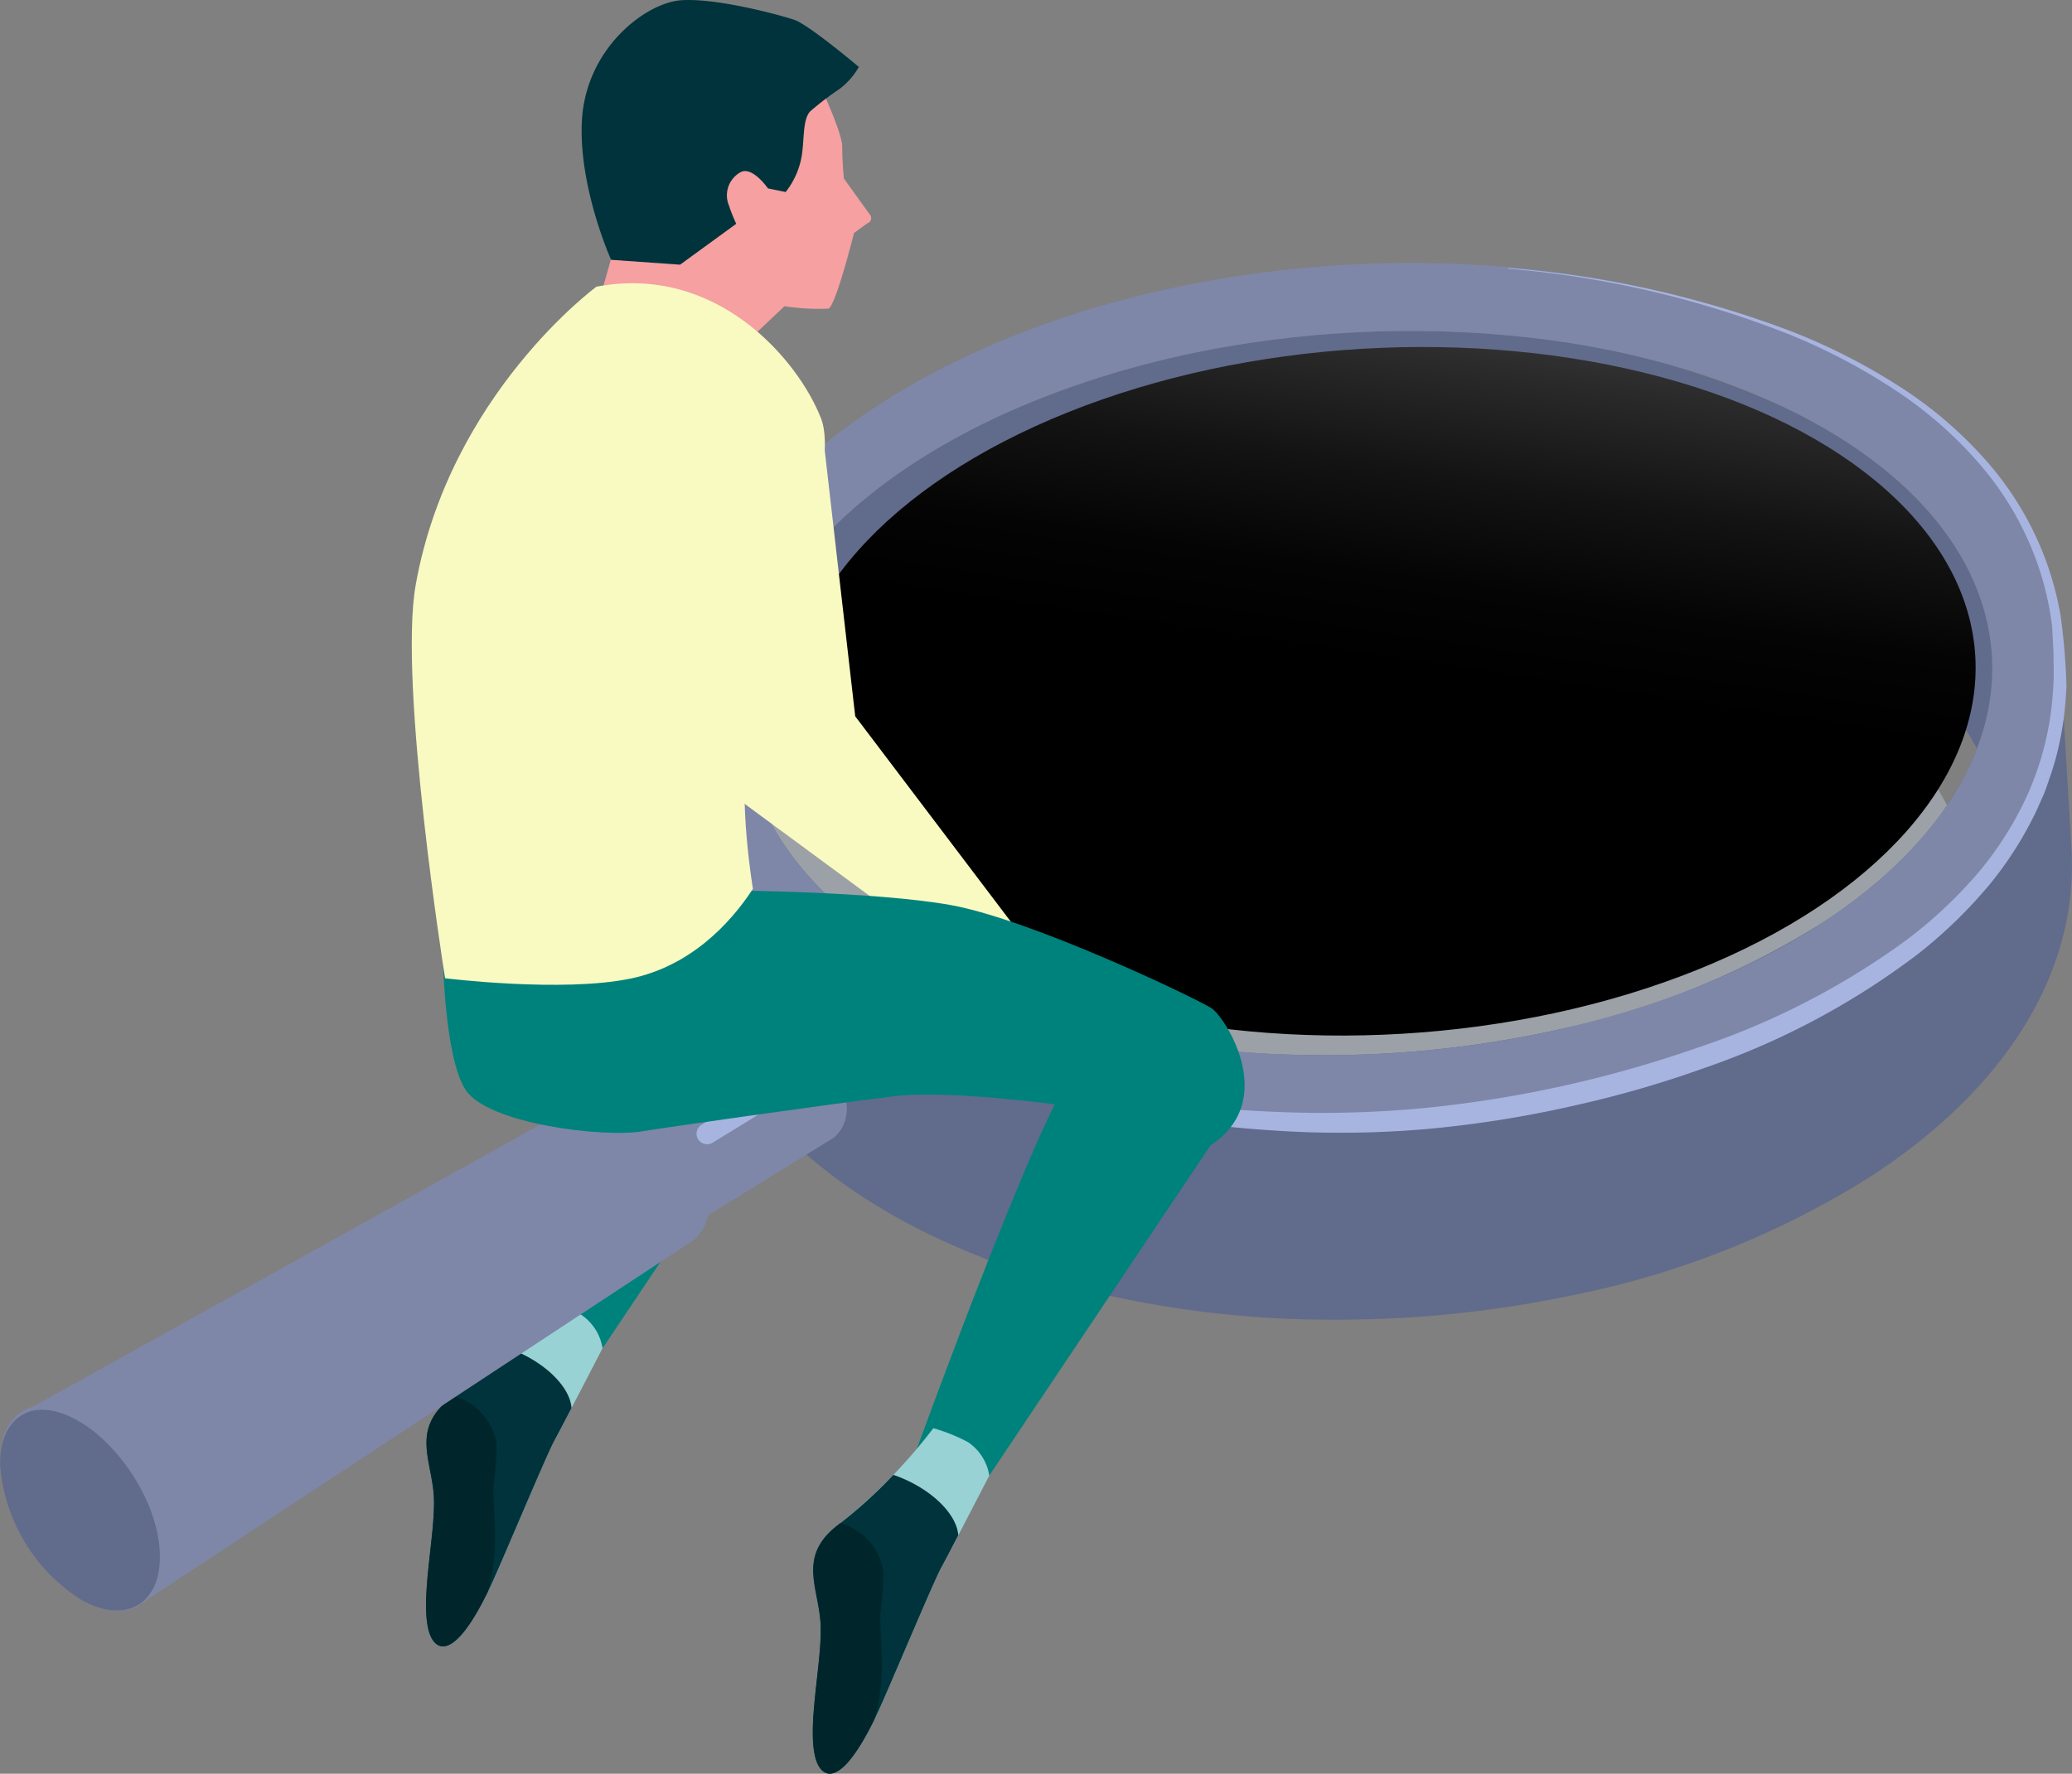
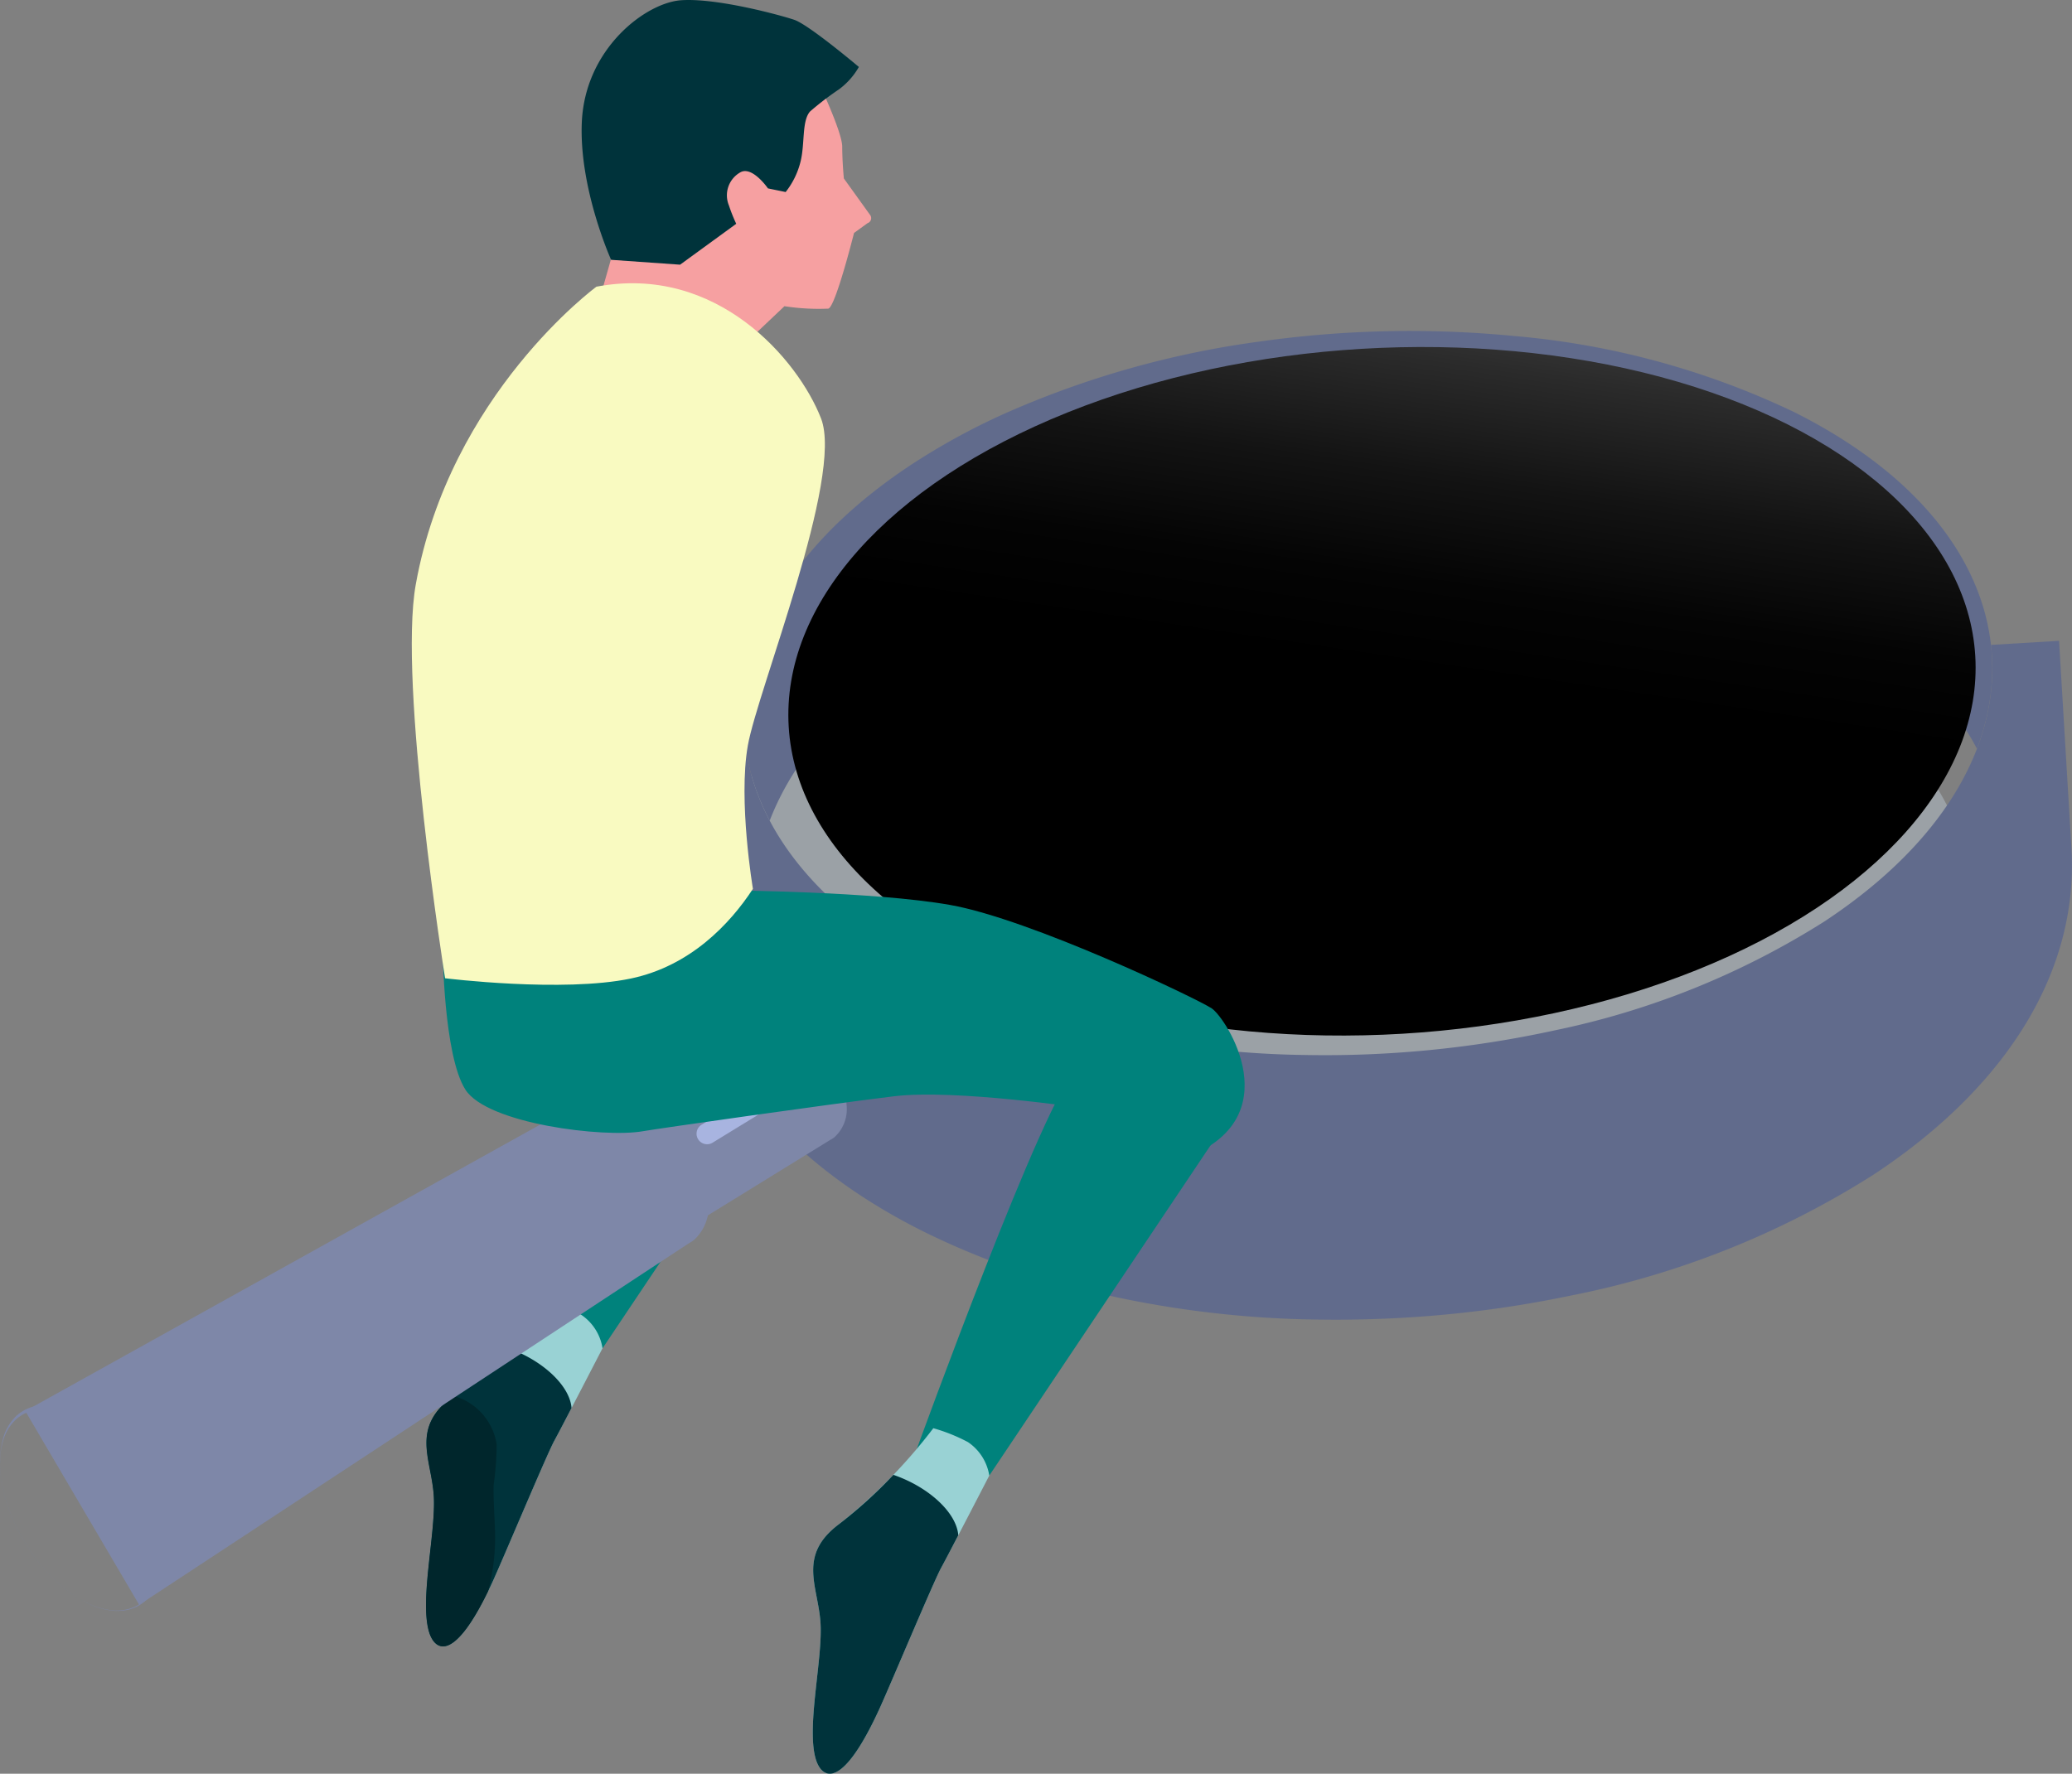
<svg xmlns="http://www.w3.org/2000/svg" width="170.486" height="145.983" viewBox="0 0 170.486 145.983">
  <rect x="0" y="0" width="170.486" height="145.983" fill="#808080" stroke="none" />
  <defs>
    <linearGradient id="linear-gradient" x1="56.841" y1="-99.026" x2="56.352" y2="-101.187" gradientUnits="objectBoundingBox">
      <stop offset="0" stop-color="#616b8c" />
      <stop offset="0.297" stop-color="#5b6585" />
      <stop offset="0.699" stop-color="#4c5574" />
      <stop offset="1" stop-color="#3d4663" />
    </linearGradient>
    <linearGradient id="linear-gradient-2" x1="51.141" y1="-71.964" x2="50.638" y2="-73.753" gradientUnits="objectBoundingBox">
      <stop offset="0.374" stop-color="#616b8c" />
      <stop offset="0.431" stop-color="#586282" />
      <stop offset="0.575" stop-color="#495271" />
      <stop offset="0.728" stop-color="#404966" />
      <stop offset="0.905" stop-color="#3d4663" />
    </linearGradient>
    <linearGradient id="linear-gradient-3" x1="29.728" y1="11.169" x2="30.143" y2="10.036" gradientUnits="objectBoundingBox">
      <stop offset="0" />
      <stop offset="0.105" stop-color="#040404" />
      <stop offset="0.228" stop-color="#131313" />
      <stop offset="0.362" stop-color="#2b2b2b" />
      <stop offset="0.502" stop-color="#4c4c4c" />
      <stop offset="0.647" stop-color="#777" />
      <stop offset="0.797" stop-color="#ababab" />
      <stop offset="0.948" stop-color="#e8e8e8" />
      <stop offset="1" stop-color="#fff" />
    </linearGradient>
    <linearGradient id="linear-gradient-4" x1="8.911" y1="1.147" x2="8.628" y2="0.595" gradientUnits="objectBoundingBox">
      <stop offset="0.383" stop-color="#3d4663" />
      <stop offset="0.505" stop-color="#48516e" />
      <stop offset="0.725" stop-color="#666f8e" />
      <stop offset="0.876" stop-color="#7e87a8" />
    </linearGradient>
  </defs>
  <g id="Group_59150" data-name="Group 59150" transform="translate(-4936.237 -15088.522)">
    <g id="Group_59144" data-name="Group 59144" transform="translate(4971.29 15168.35)">
      <path id="Path_189103" data-name="Path 189103" d="M5022.573,15220.054c-2.5,1.866-15.941,26.322-15.941,26.322l5.974,2.162,20.86-31.141S5025.072,15218.188,5022.573,15220.054Z" transform="translate(-4998.082 -15217.397)" fill="#00827c" />
      <path id="Path_189104" data-name="Path 189104" d="M4994.951,15269.3c-3.367,2.549-1.7,5.061-1.49,8.041s-1.155,8.5-.406,11.2c.443,1.6,2.057,2.9,5.248-4.047.842-1.836,4.488-10.537,5.078-11.607s3.971-7.615,3.971-7.615a4.094,4.094,0,0,0-1.752-2.752,14.378,14.378,0,0,0-2.851-1.145A43.928,43.928,0,0,1,4994.951,15269.3Z" transform="translate(-4992.828 -15234.137)" fill="#99d2d4" />
      <path id="Path_189105" data-name="Path 189105" d="M4994.951,15271.664c-3.367,2.55-1.7,5.061-1.49,8.041s-1.155,8.5-.406,11.2c.443,1.6,2.057,2.905,5.248-4.047.842-1.835,4.488-10.536,5.078-11.607.21-.382.779-1.466,1.42-2.7-.14-1.839-2.391-3.959-5.339-4.972A38.463,38.463,0,0,1,4994.951,15271.664Z" transform="translate(-4992.828 -15236.498)" fill="#00333b" />
      <path id="Path_189106" data-name="Path 189106" d="M4994.951,15274.105c-3.367,2.549-1.7,5.061-1.49,8.041s-1.155,8.5-.406,11.2c.426,1.533,1.936,2.779,4.885-3.291a17.275,17.275,0,0,0,.573-4.691c-.032-1.35-.15-2.7-.12-4.049a24.809,24.809,0,0,0,.249-3.309,4.911,4.911,0,0,0-3.557-4.012C4995.039,15274.033,4995,15274.07,4994.951,15274.105Z" transform="translate(-4992.828 -15238.938)" fill="#00262c" />
    </g>
    <g id="Group_59147" data-name="Group 59147" transform="translate(4936.237 15110.166)">
      <g id="magnifier">
        <g id="Group_59145" data-name="Group 59145" transform="translate(55.579)">
          <path id="Path_189107" data-name="Path 189107" d="M5117.819,15215.037c-18.759,9.243-47.019,8.407-66.532-1.295a4.03,4.03,0,0,0,.219-1.7,9.334,9.334,0,0,0-4.683-7.027,2.826,2.826,0,0,0-3.209.06l-2.732,1.883c-14.6-12.631-11.988-29.206,7.107-38.614,20.808-10.252,54.825-10.117,74.108,2.778S5138.629,15204.784,5117.819,15215.037Z" transform="translate(-5028.086 -15137.755)" fill="#bfccd9" opacity="0.43" style="mix-blend-mode: multiply;isolation: isolate" />
          <path id="Path_189108" data-name="Path 189108" d="M5049.71,15158.584a55.691,55.691,0,0,1,7.45-4.1,76.974,76.974,0,0,1,21.361-6.053,88.5,88.5,0,0,1,20.708-.441,66.556,66.556,0,0,1,23.1,6.262c6.9,3.455,11.632,7.84,14.157,12.623,3.885-10.121-1.217-20.783-15.057-27.711a66.64,66.64,0,0,0-23.1-6.26,88.5,88.5,0,0,0-20.708.441,77.026,77.026,0,0,0-21.36,6.051,55.834,55.834,0,0,0-7.451,4.1c-12.918,8.523-16.716,19.715-11.655,29.3C5039.093,15167.752,5043.266,15162.836,5049.71,15158.584Z" transform="translate(-5029.401 -15126.901)" fill="url(#linear-gradient)" />
          <path id="Path_189109" data-name="Path 189109" d="M5079.032,15229.531q3.473.047,7.014-.162a92.983,92.983,0,0,0,13.6-1.809,72.583,72.583,0,0,0,24.934-9.955c11.1-7.322,16.887-16.861,16.29-26.857l-1.02-17.082-5.6.336c.883,7.859-3.644,16.121-13.708,22.762a66.6,66.6,0,0,1-22.194,8.963,88.585,88.585,0,0,1-20.613,2.025,77.983,77.983,0,0,1-20.589-3.059,56.861,56.861,0,0,1-9.226-3.6c-10.783-5.4-16.261-13.059-16.318-20.971l-5.522,1.332.937,16.084c.6,10,7.475,18.779,19.369,24.73a63.8,63.8,0,0,0,12.08,4.516A84.645,84.645,0,0,0,5079.032,15229.531Z" transform="translate(-5026.008 -15142.569)" fill="url(#linear-gradient-2)" />
-           <path id="Path_189110" data-name="Path 189110" d="M5120.66,15130.568c-10.994-5.254-25.146-7.811-39.826-6.936s-28.366,5.055-38.537,11.764c-11.1,7.324-16.886,16.863-16.29,26.859s7.474,18.779,19.368,24.73c10.9,5.453,24.982,7.975,39.662,7.1s28.366-5.055,38.537-11.764c11.1-7.326,16.887-16.865,16.29-26.859S5133.819,15136.857,5120.66,15130.568Zm-.163,47.088c-19.363,12.775-51.876,14.715-72.621,4.334s-21.864-29.154-2.5-41.93,51.877-14.715,72.621-4.334S5139.86,15164.881,5120.5,15177.656Z" transform="translate(-5025.965 -15123.464)" fill="#7e87a8" />
-           <path id="Path_189111" data-name="Path 189111" d="M5068.466,15194.436q3.311.451,6.585.66a81.376,81.376,0,0,0,12.813-.105,91.3,91.3,0,0,0,11.984-1.895,88.5,88.5,0,0,0,10.9-3.141,62.71,62.71,0,0,0,17.5-9.34,38.981,38.981,0,0,0,5.981-5.809,29.8,29.8,0,0,0,3.8-6q.33-.735.64-1.434c.186-.473.333-.945.494-1.4a22.919,22.919,0,0,0,.727-2.588,25.053,25.053,0,0,0,.573-4.205c.021-.217.033-.42.042-.613a54.6,54.6,0,0,0-.474-5.758,25.73,25.73,0,0,0-1.611-5.6,26.132,26.132,0,0,0-4.353-7.031,33.7,33.7,0,0,0-7.07-6.148,50.256,50.256,0,0,0-9.222-4.723,84.315,84.315,0,0,0-22.646-5.135l-.573-.051c.009.021.02.043.029.063.18.018.359.033.539.049a81.128,81.128,0,0,1,22.54,5.35,49.278,49.278,0,0,1,9.082,4.82,33.2,33.2,0,0,1,6.866,6.16,25.417,25.417,0,0,1,4.139,6.918,24.942,24.942,0,0,1,1.467,5.381c-.035,0-.026.006,0,.006.039.246.075.492.106.734,0,.061.006.121.009.18.022.428.041.789.056,1.08.027.508.042.8.046.867,0,.037,0,.332.008.873a20.5,20.5,0,0,1-.064,2.537,24.5,24.5,0,0,1-2.457,9.137,28.056,28.056,0,0,1-3.723,5.674,37.4,37.4,0,0,1-5.862,5.488,62.6,62.6,0,0,1-17.18,8.857,97.122,97.122,0,0,1-22.453,4.965,88.009,88.009,0,0,1-12.569.307,101.018,101.018,0,0,1-13.088-1.424,74.427,74.427,0,0,1-13.152-3.529,46.094,46.094,0,0,1-12.027-6.854,29.7,29.7,0,0,1-8.722-10.951,41.005,41.005,0,0,1-1.952-7.1,28.482,28.482,0,0,0,1.744,7.17,25.061,25.061,0,0,0,1.571,3.223,25.948,25.948,0,0,0,1.985,2.98,31,31,0,0,0,2.348,2.7c.836.848,1.721,1.643,2.629,2.406a47.184,47.184,0,0,0,12.162,7.09,76.357,76.357,0,0,0,13.192,4C5064.042,15193.75,5066.26,15194.127,5068.466,15194.436Z" transform="translate(-5026.052 -15123.714)" fill="#a8b4e0" />
          <ellipse id="Ellipse_470" data-name="Ellipse 470" cx="48.903" cy="28.235" rx="48.903" ry="28.235" transform="translate(7.634 9.978) rotate(-3.414)" fill="url(#linear-gradient-3)" style="mix-blend-mode: screen;isolation: isolate" />
        </g>
        <g id="Group_59146" data-name="Group 59146" transform="translate(0 61.53)">
          <path id="Path_189112" data-name="Path 189112" d="M5036.809,15230.617a9.331,9.331,0,0,0-4.309-7.264,2.829,2.829,0,0,0-3.208-.109l-11.839,7.279,6.274,10.156,11.746-7.244a1.878,1.878,0,0,0,.316-.2A3.11,3.11,0,0,0,5036.809,15230.617Z" transform="translate(-4967.147 -15222.8)" fill="#7e87a8" />
          <path id="Path_189113" data-name="Path 189113" d="M4995.812,15242.326a11.353,11.353,0,0,0-5.349-8.77c-1.581-.863-2.978-.831-3.9-.084l-46.969,26.131,9.372,15.953,45.266-29.783a2.385,2.385,0,0,0,.381-.244A3.778,3.778,0,0,0,4995.812,15242.326Z" transform="translate(-4937.514 -15226.647)" fill="url(#linear-gradient-4)" />
-           <path id="Path_189114" data-name="Path 189114" d="M4949.488,15287.509c.1,4.165-2.784,5.924-6.441,3.929a14.444,14.444,0,0,1-6.8-11.156c-.1-4.166,2.783-5.925,6.441-3.929A14.44,14.44,0,0,1,4949.488,15287.509Z" transform="translate(-4936.238 -15242.868)" fill="#616b8c" />
          <path id="Path_189115" data-name="Path 189115" d="M4949.393,15287.391l-.042-.516c-.008-.084-.014-.18-.024-.281s-.035-.215-.055-.336-.041-.25-.063-.389-.064-.283-.1-.437a12.786,12.786,0,0,0-.715-2.154,16.017,16.017,0,0,0-3.658-5.221,11.957,11.957,0,0,0-1.461-1.172c-.133-.09-.28-.172-.421-.258l-.215-.129-.1-.057-.108-.059a7.257,7.257,0,0,0-.892-.408,5.189,5.189,0,0,0-1.945-.375,3.128,3.128,0,0,0-1.891.668,3.726,3.726,0,0,0-1.166,1.746,5.82,5.82,0,0,0-.241,1.059,8.817,8.817,0,0,0-.055,1.09l.035.545c.007.09.01.182.021.271l.04.27c.027.18.05.359.082.539l.118.531.06.266.077.262.152.52.184.508c.061.17.12.34.194.5a16.3,16.3,0,0,0,2.106,3.633,13.457,13.457,0,0,0,2.816,2.73,8.913,8.913,0,0,0,1.581.9,6.1,6.1,0,0,0,1.634.457,3.824,3.824,0,0,0,1.546-.117,3.085,3.085,0,0,0,1.21-.68,3.953,3.953,0,0,0,1.1-1.943,6.384,6.384,0,0,0,.191-1.445c.009-.166,0-.3,0-.389s0-.133,0-.133Zm.189,0v.133c0,.09,0,.219-.011.393a6.481,6.481,0,0,1-.234,1.477,4.744,4.744,0,0,1-.4.988,3.614,3.614,0,0,1-.782.98,3.2,3.2,0,0,1-1.249.666,3.957,3.957,0,0,1-1.562.088,6.1,6.1,0,0,1-1.634-.469,7.671,7.671,0,0,1-.8-.41,9.021,9.021,0,0,1-.78-.5,13.457,13.457,0,0,1-2.816-2.73,16.3,16.3,0,0,1-2.106-3.633c-.075-.162-.133-.332-.194-.5l-.184-.508-.152-.52-.077-.262-.06-.266-.118-.531c-.032-.18-.055-.359-.082-.539l-.04-.27c-.011-.09-.013-.182-.021-.271l-.037-.545a7.326,7.326,0,0,1,.241-2.166,4,4,0,0,1,1.088-1.885,3.427,3.427,0,0,1,2-.875,4.244,4.244,0,0,1,1.091.031,5.954,5.954,0,0,1,1.04.258,7.891,7.891,0,0,1,.96.416l.116.059c.013.008.011,0,.064.037l.054.031.214.129c.142.088.284.168.423.262a12.308,12.308,0,0,1,1.538,1.238,14.478,14.478,0,0,1,2.256,2.771c.148.234.295.461.417.7s.261.453.363.684l.316.664c.091.221.179.434.264.643a13.437,13.437,0,0,1,.663,2.223c.031.158.067.307.089.447l.053.4.045.344c.008.105.011.2.016.287.018.346.028.529.028.529Z" transform="translate(-4936.237 -15242.748)" fill="#7e87a8" />
          <path id="Path_189116" data-name="Path 189116" d="M5038.894,15230.641l-8.831,5.413a.867.867,0,0,1-.906-1.478l8.831-5.413a.867.867,0,0,1,.906,1.478Z" transform="translate(-4971.446 -15225.173)" fill="#a8b4e0" />
        </g>
      </g>
    </g>
    <g id="Group_59149" data-name="Group 59149" transform="translate(4970.119 15088.522)">
      <g id="Group_59148" data-name="Group 59148" transform="translate(32.993 87.48)">
        <path id="Path_189117" data-name="Path 189117" d="M5071.194,15230.229c-2.5,1.865-13.188,31.325-13.188,31.325l5.974,2.161,20.86-31.141S5073.693,15228.363,5071.194,15230.229Z" transform="translate(-5049.456 -15229.753)" fill="#00827c" />
        <path id="Path_189118" data-name="Path 189118" d="M5046.325,15286.217c-3.367,2.551-1.7,5.061-1.49,8.041s-1.155,8.5-.406,11.2c.444,1.6,2.057,2.9,5.248-4.047.842-1.834,4.488-10.537,5.077-11.607s3.972-7.615,3.972-7.615a4.094,4.094,0,0,0-1.752-2.752,14.392,14.392,0,0,0-2.852-1.145A43.915,43.915,0,0,1,5046.325,15286.217Z" transform="translate(-5044.202 -15248.227)" fill="#99d2d4" />
        <path id="Path_189119" data-name="Path 189119" d="M5046.325,15288.576c-3.367,2.551-1.7,5.062-1.49,8.041s-1.155,8.5-.406,11.2c.444,1.6,2.057,2.905,5.248-4.047.842-1.835,4.488-10.536,5.077-11.607.211-.382.779-1.466,1.421-2.7-.14-1.838-2.391-3.959-5.339-4.972A38.416,38.416,0,0,1,5046.325,15288.576Z" transform="translate(-5044.202 -15250.588)" fill="#00333b" />
-         <path id="Path_189120" data-name="Path 189120" d="M5046.325,15291.018c-3.367,2.551-1.7,5.061-1.49,8.041s-1.155,8.5-.406,11.2c.427,1.533,1.937,2.781,4.885-3.291a17.28,17.28,0,0,0,.573-4.689c-.032-1.35-.149-2.7-.12-4.051a24.786,24.786,0,0,0,.249-3.309,4.911,4.911,0,0,0-3.557-4.012C5046.413,15290.945,5046.37,15290.982,5046.325,15291.018Z" transform="translate(-5044.202 -15253.027)" fill="#00262c" />
      </g>
-       <path id="Path_189121" data-name="Path 189121" d="M5038.393,15144.127l-11.25,7.166,2.813,22.969,16.272,11.986,9.174,1.139-14.2-18.75Z" transform="translate(-5004.716 -15109.684)" fill="#f9fac1" />
      <path id="Path_189122" data-name="Path 189122" d="M5035.947,15106.99s-.134-1.406-.134-2.611-1.942-5.289-1.942-5.289c-8.136-4.018-16.473,12.389-16.473,12.389l-1.607,5.658,11.451,3.984,3.817-3.617a18.421,18.421,0,0,0,3.616.2c.6-.2,2.109-6.227,2.109-6.227l1.114-.809a.435.435,0,0,0,.2-.686Z" transform="translate(-5000.396 -15092.303)" fill="#f6a0a1" />
      <path id="Path_189123" data-name="Path 189123" d="M5021.688,15088.542c-2.912.2-7.913,3.973-8.176,10.048-.236,5.45,2.411,11.316,2.411,11.316l5.675.4,4.62-3.365a13.384,13.384,0,0,1-.6-1.507,2.17,2.17,0,0,1,1-2.762c.972-.442,2.21,1.355,2.21,1.355l1.456.3a6.574,6.574,0,0,0,1.206-2.428c.4-1.506.1-3.4.8-4.2a24.208,24.208,0,0,1,2.36-1.808,5.948,5.948,0,0,0,1.658-1.858s-4.118-3.482-5.324-3.884S5024.6,15088.342,5021.688,15088.542Z" transform="translate(-4999.522 -15088.522)" fill="#00333b" />
      <path id="Path_189124" data-name="Path 189124" d="M5058.315,15216.54c-1.206-.8-14.872-7.329-21.515-8.51-6.286-1.117-18.263-1.2-18.263-1.2l-23.5,4.754s.066,8.839,1.875,11.651,11.406,3.981,14.6,3.416c1.2-.214,15.669-2.277,20.692-2.88s15.67,1,15.67,1,5.826,4.986,8.236,4.085C5064.845,15225.595,5059.521,15217.343,5058.315,15216.54Z" transform="translate(-4992.496 -15133.549)" fill="#00827c" />
      <path id="Path_189125" data-name="Path 189125" d="M5024.613,15137.289c-1.875-4.822-8.572-12.725-18.482-10.848,0,0-12.054,8.838-14.866,24.508-1.458,8.121,2.411,32.41,2.411,32.41s9.685,1.2,15.294.02c4.873-1.025,8.136-4.471,10.037-7.379,0,0-1.224-7.238-.42-11.793S5026.488,15142.109,5024.613,15137.289Z" transform="translate(-4990.937 -15102.846)" fill="#f9fac1" />
    </g>
  </g>
</svg>